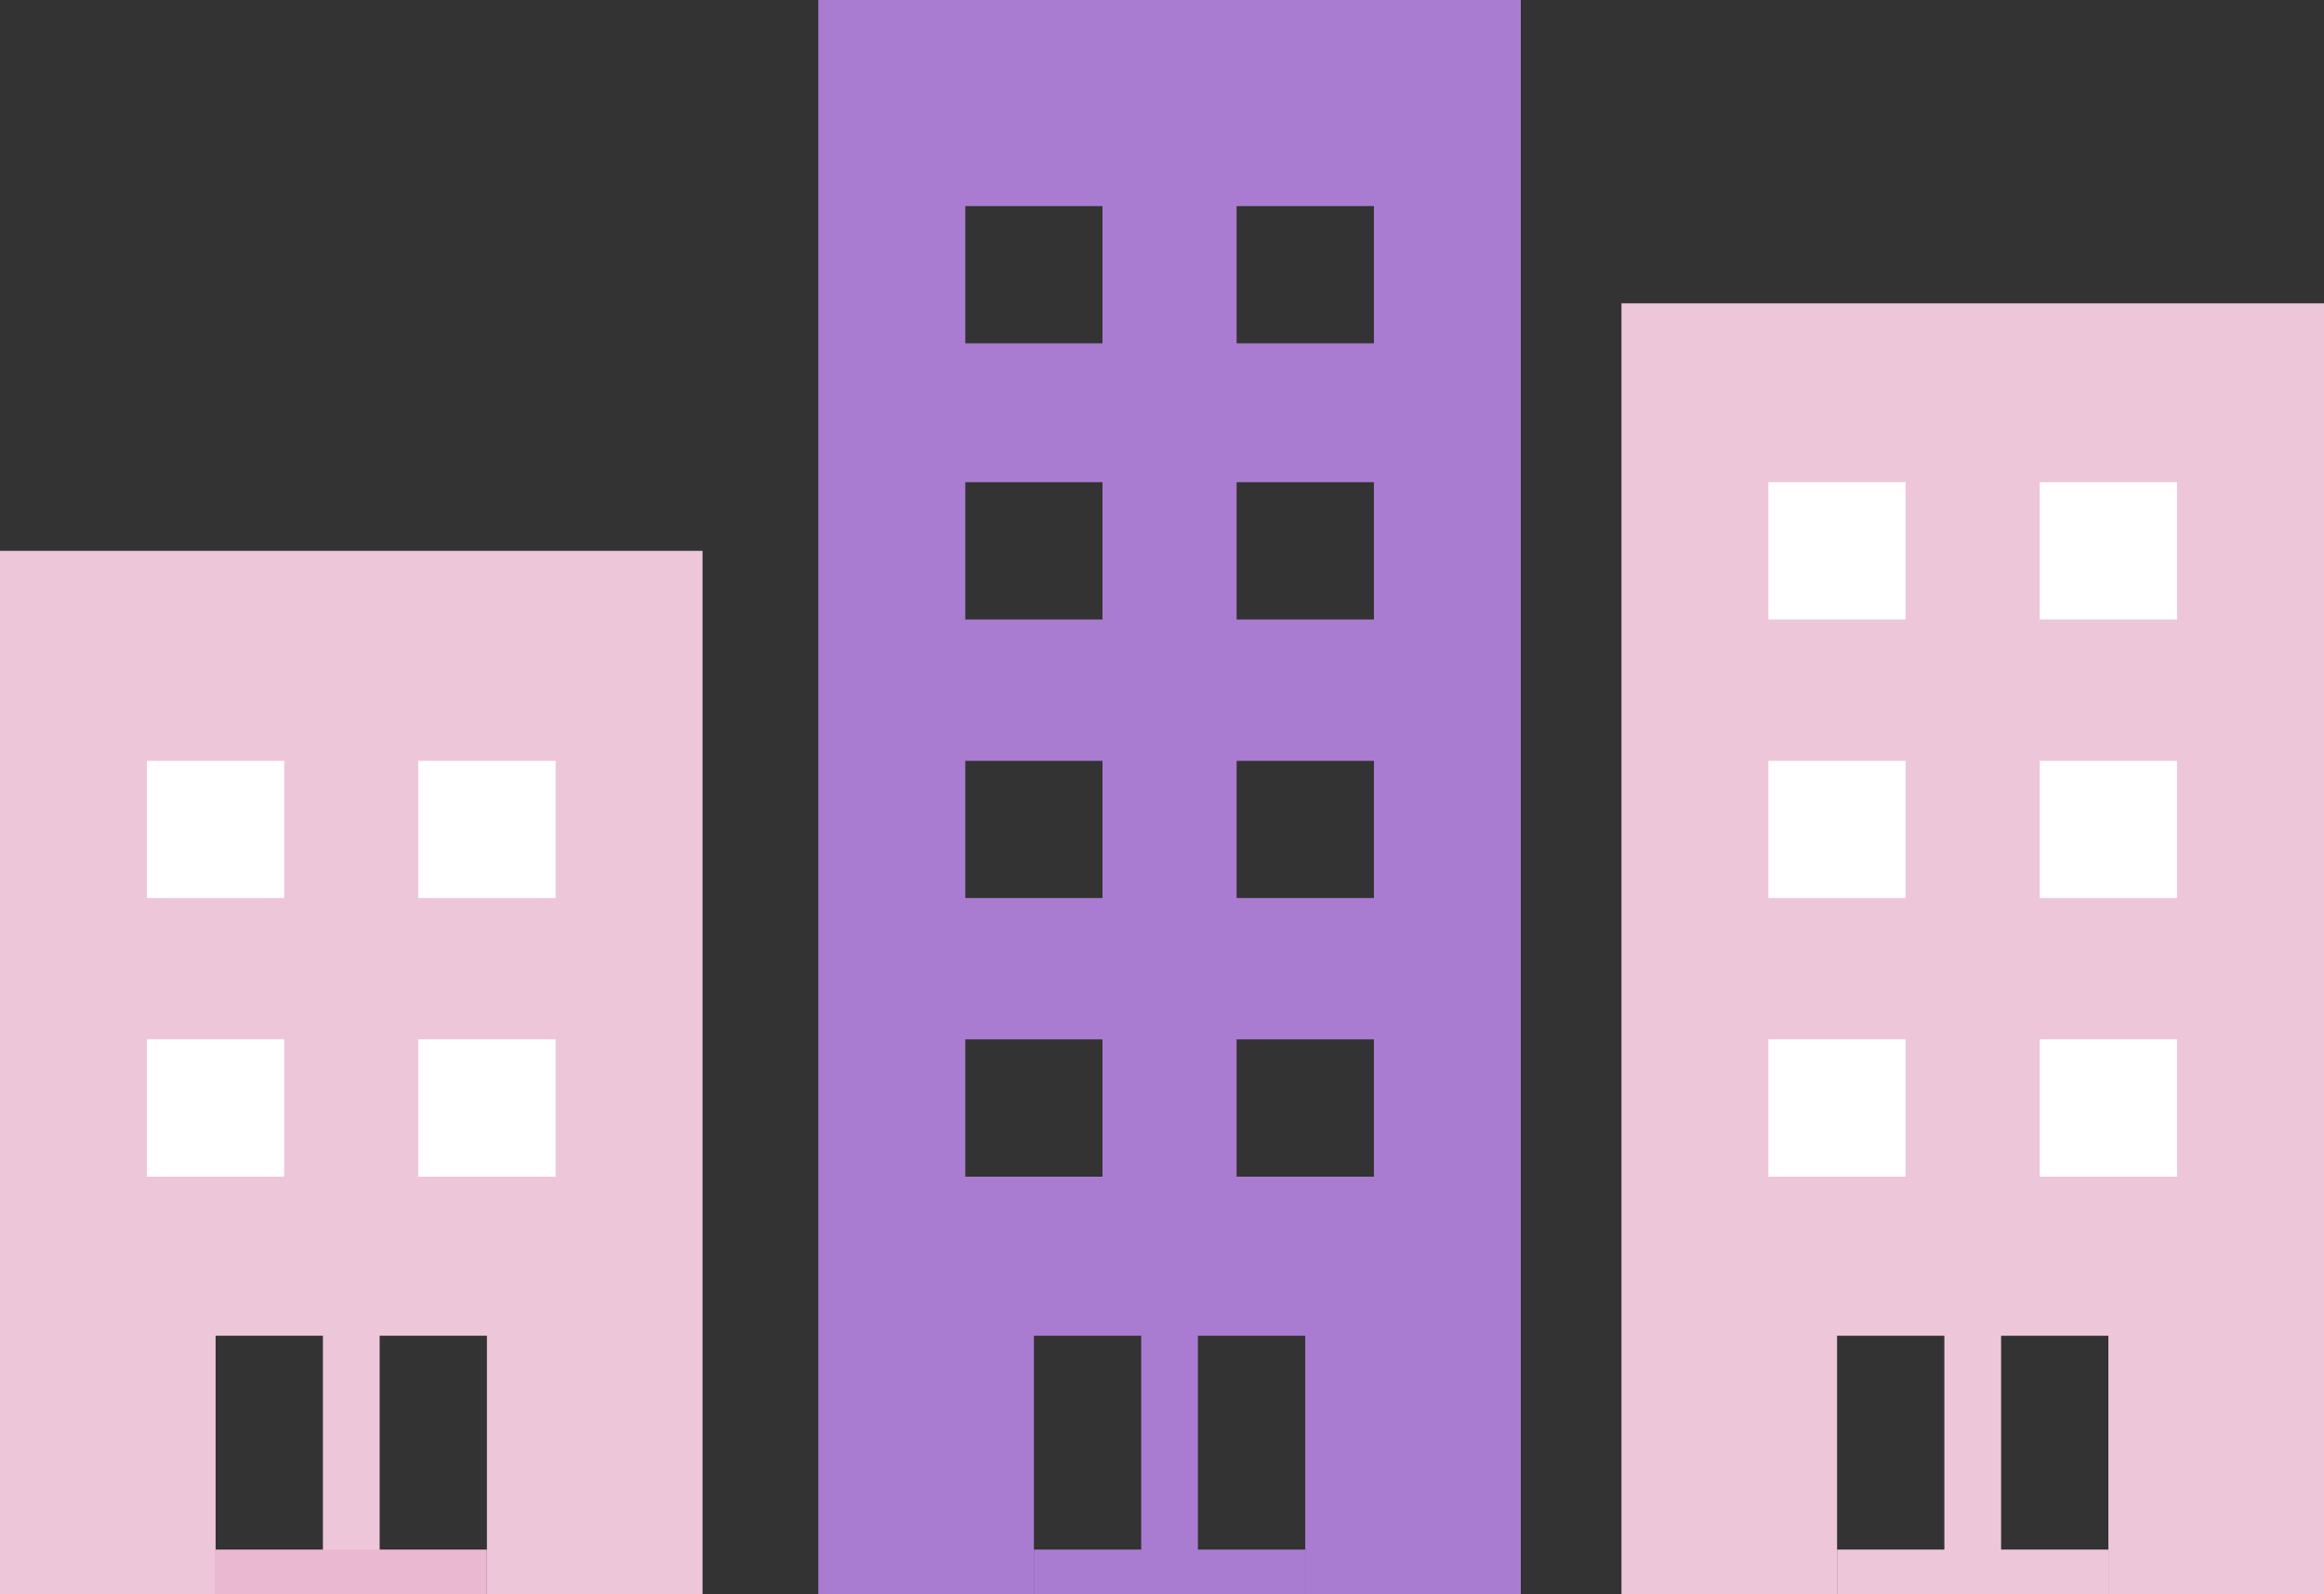
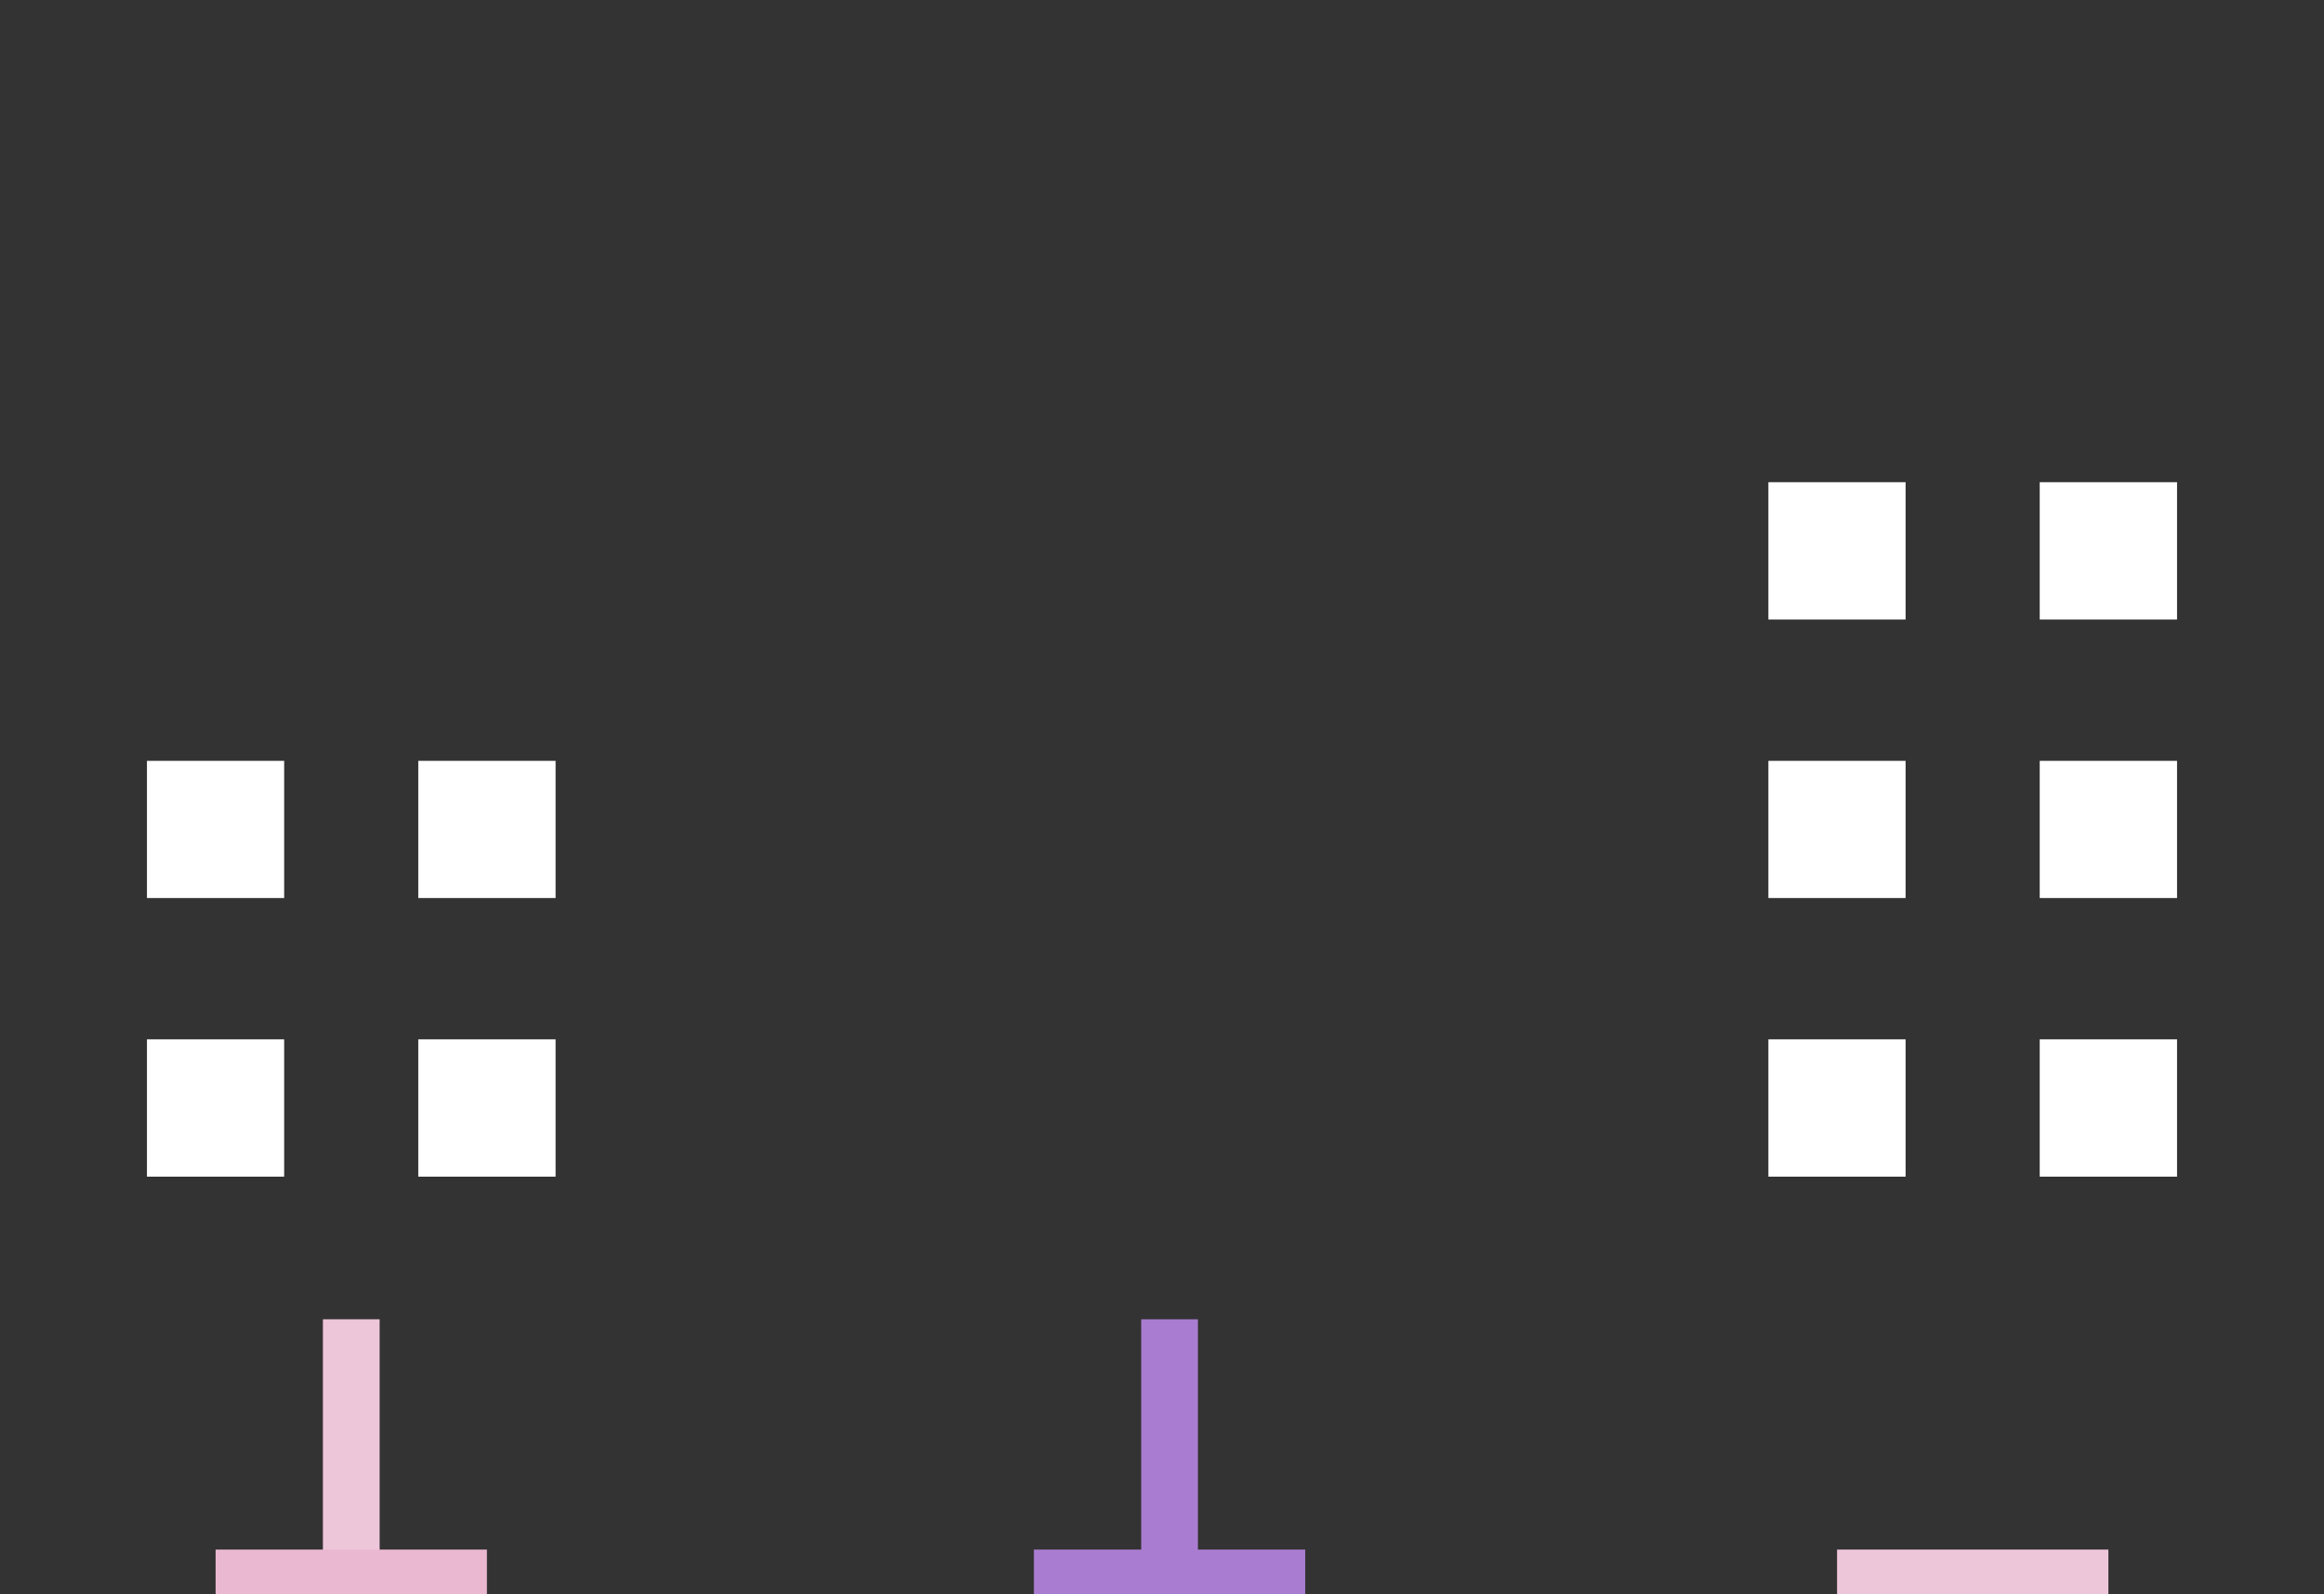
<svg xmlns="http://www.w3.org/2000/svg" width="163.903" height="112.461" viewBox="0 0 163.903 112.461">
  <rect x="0" y="0" width="163.903" height="112.461" fill="#333333" stroke="none" />
  <defs>
    <clipPath id="a">
      <path fill="none" d="M0 0h163.903v112.461H0z" />
    </clipPath>
  </defs>
-   <path d="M68.077 73.315h9.677V83h-9.677zm19.136 0h9.685V83h-9.685zM68.077 53.669h9.677v9.677h-9.677zm19.136 0h9.685v9.677h-9.685zM68.077 34.014h9.677V43.7h-9.677zm19.136 0h9.685V43.7h-9.685zM68.077 14.535h9.677v9.685h-9.677zm19.136 0h9.685v9.685h-9.685zM57.711 0v112.46h15.206V94.218h19.136v18.243h15.206V0z" fill="#aa7cd1" />
  <g clip-path="url(#a)">
    <path fill="none" stroke="#aa7cd1" stroke-miterlimit="10" stroke-width="4" d="M82.485 111.304V93.061" />
  </g>
-   <path d="M114.356 21.395v91.066h15.206v-18.24h19.135v18.24h15.206V21.395z" fill="#eec6da" />
  <path fill="#fff" d="M124.718 73.314h9.677v9.685h-9.677zm0-19.646h9.677v9.677h-9.677zm0-19.655h9.677v9.685h-9.677zm19.136 39.301h9.685v9.685h-9.685zm0-19.646h9.685v9.677h-9.685zm0-19.655h9.685v9.685h-9.685z" />
  <g clip-path="url(#a)">
-     <path d="M139.129 111.304V93.061" fill="none" stroke="#eec6da" stroke-width="4" />
-   </g>
+     </g>
  <g clip-path="url(#a)">
    <path fill="none" stroke="#aa7cd1" stroke-miterlimit="10" stroke-width="4" d="M72.917 111.304h19.136" />
  </g>
-   <path d="M0 38.856v73.6h15.206V94.218h19.135v18.243h15.207V38.856z" fill="#eec6da" />
  <path fill="#fff" d="M10.364 73.314h9.677v9.685h-9.677zm0-19.646h9.677v9.677h-9.677zm19.135 19.646h9.685v9.685h-9.685zm0-19.646h9.685v9.677h-9.685z" />
  <g clip-path="url(#a)">
    <path fill="none" stroke="#eec6da" stroke-miterlimit="10" stroke-width="4" d="M24.774 111.304V93.061" />
  </g>
  <g clip-path="url(#a)">
    <path d="M15.206 111.304h19.135" fill="none" stroke="#eab8d1" stroke-width="4" />
  </g>
  <g clip-path="url(#a)">
    <path fill="none" stroke="#eec6da" stroke-miterlimit="10" stroke-width="4" d="M129.561 111.304h19.135" />
  </g>
</svg>